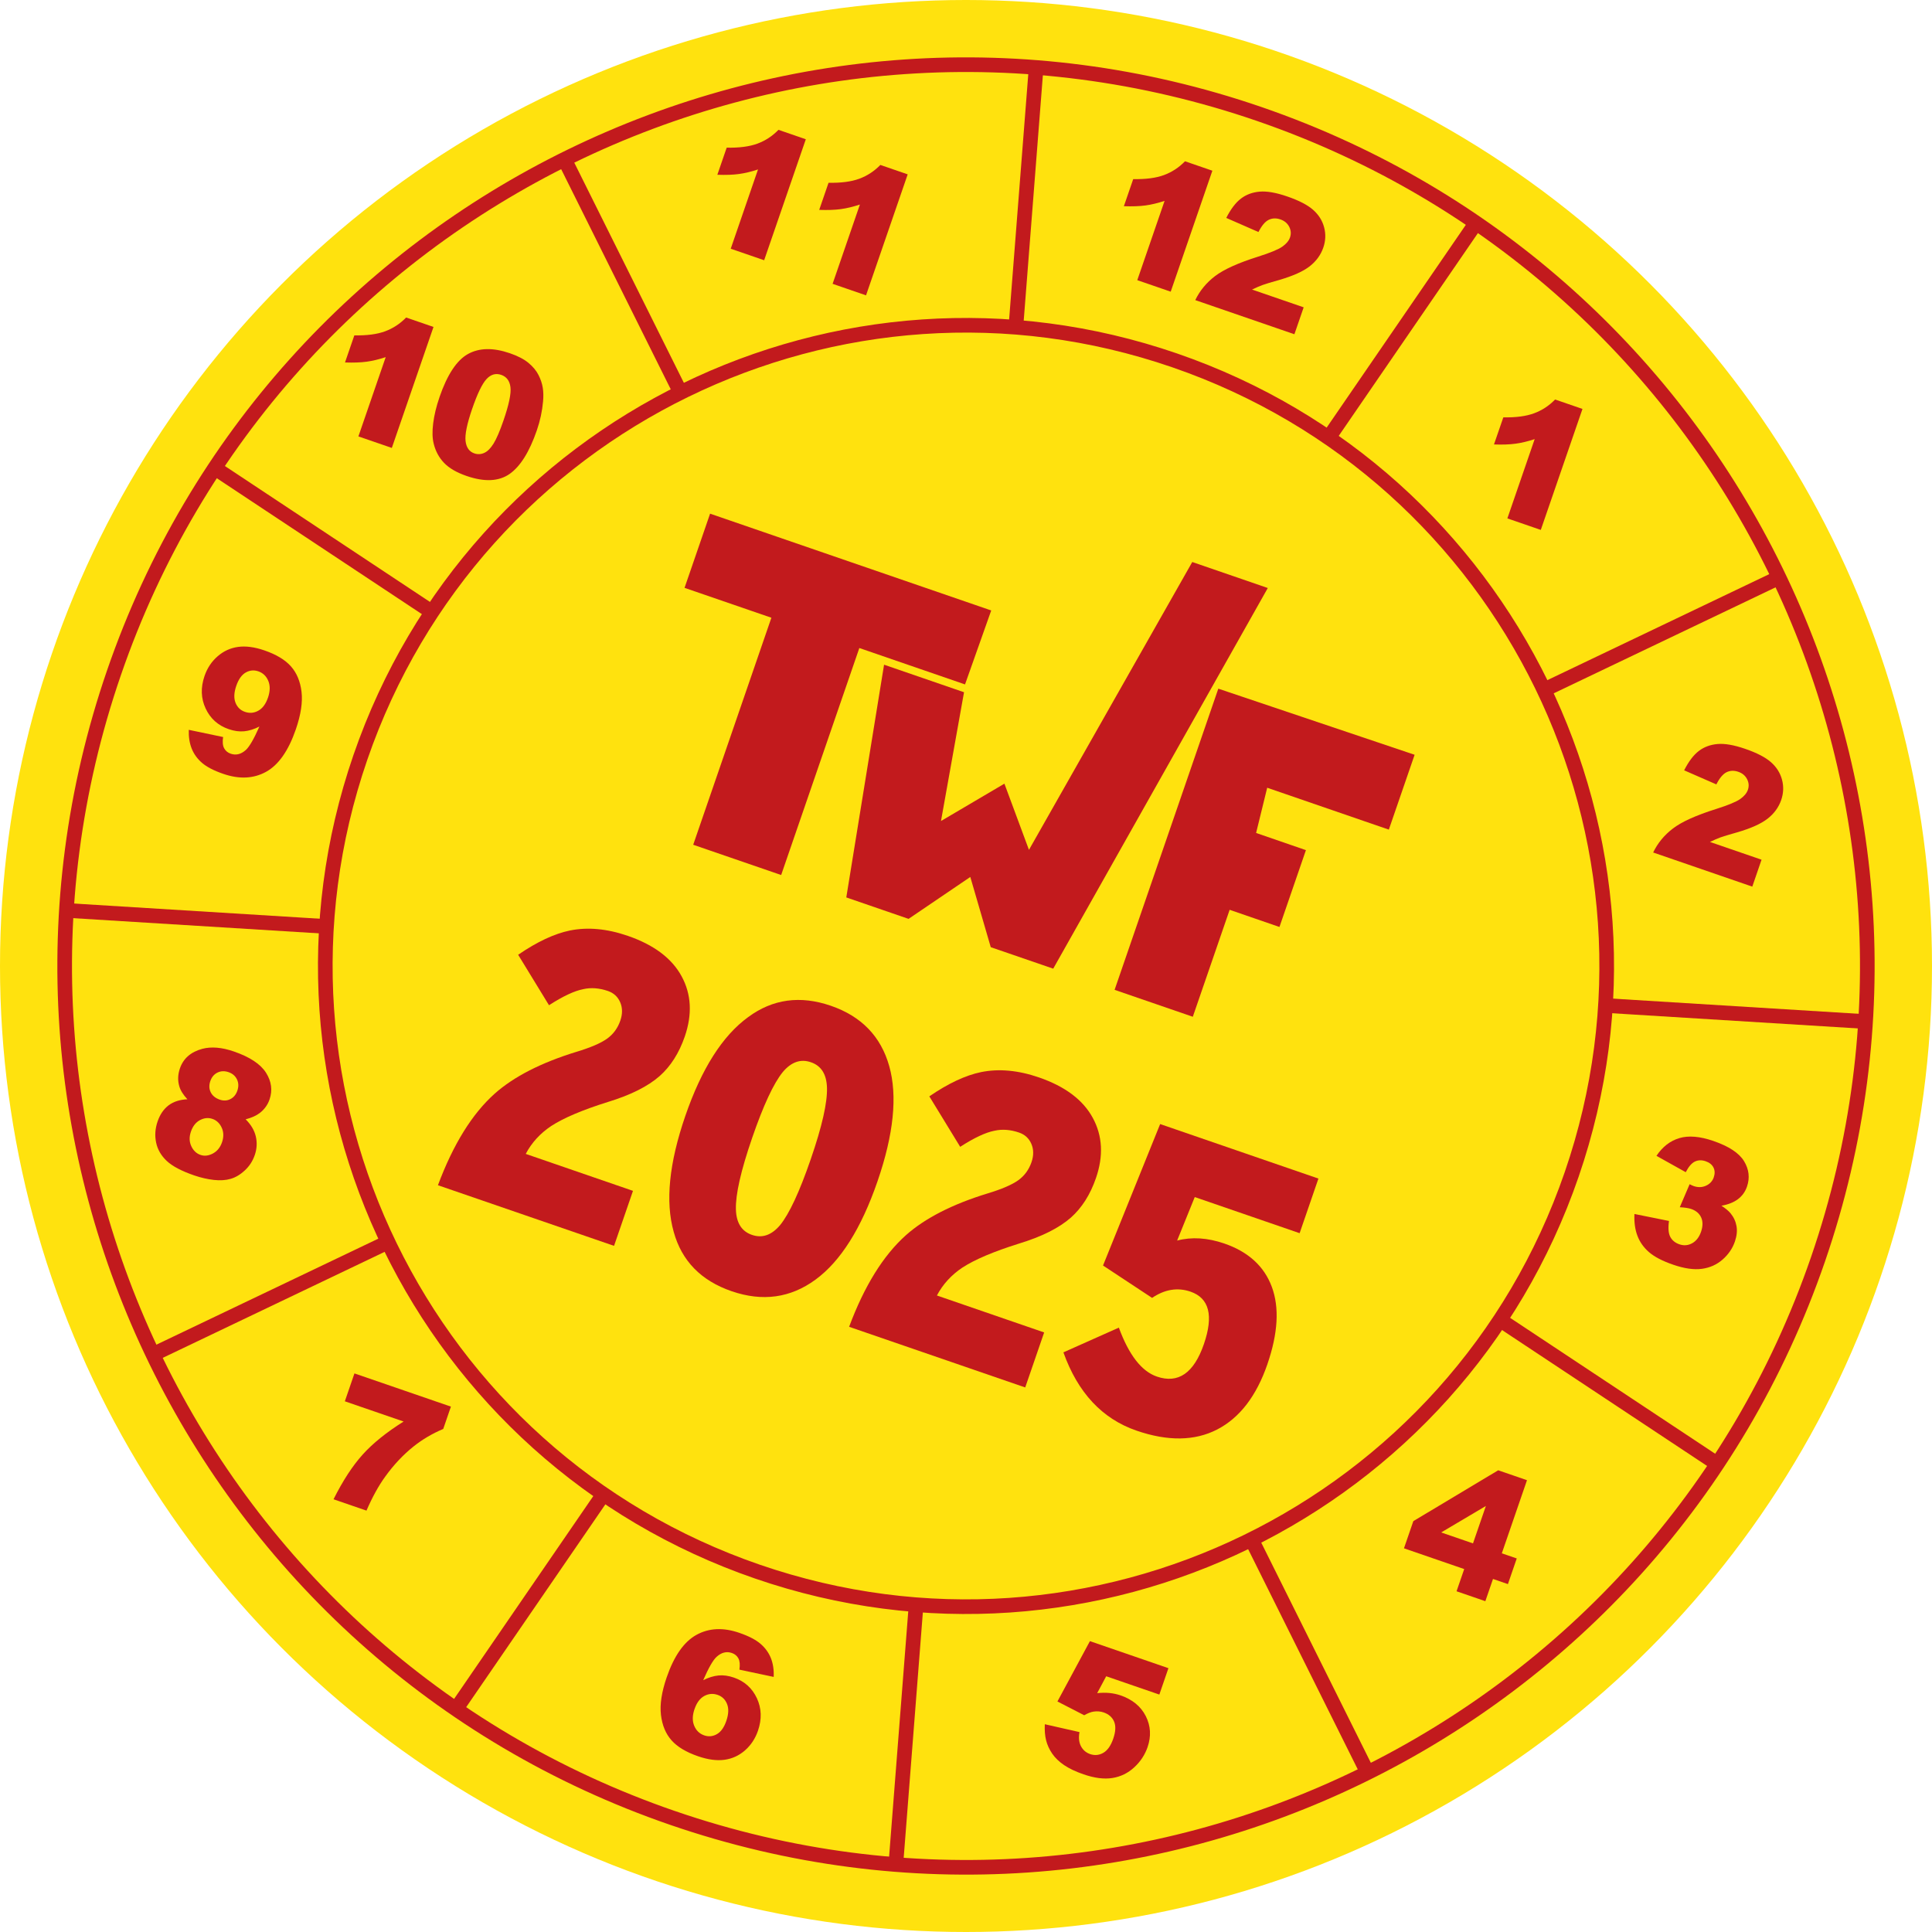
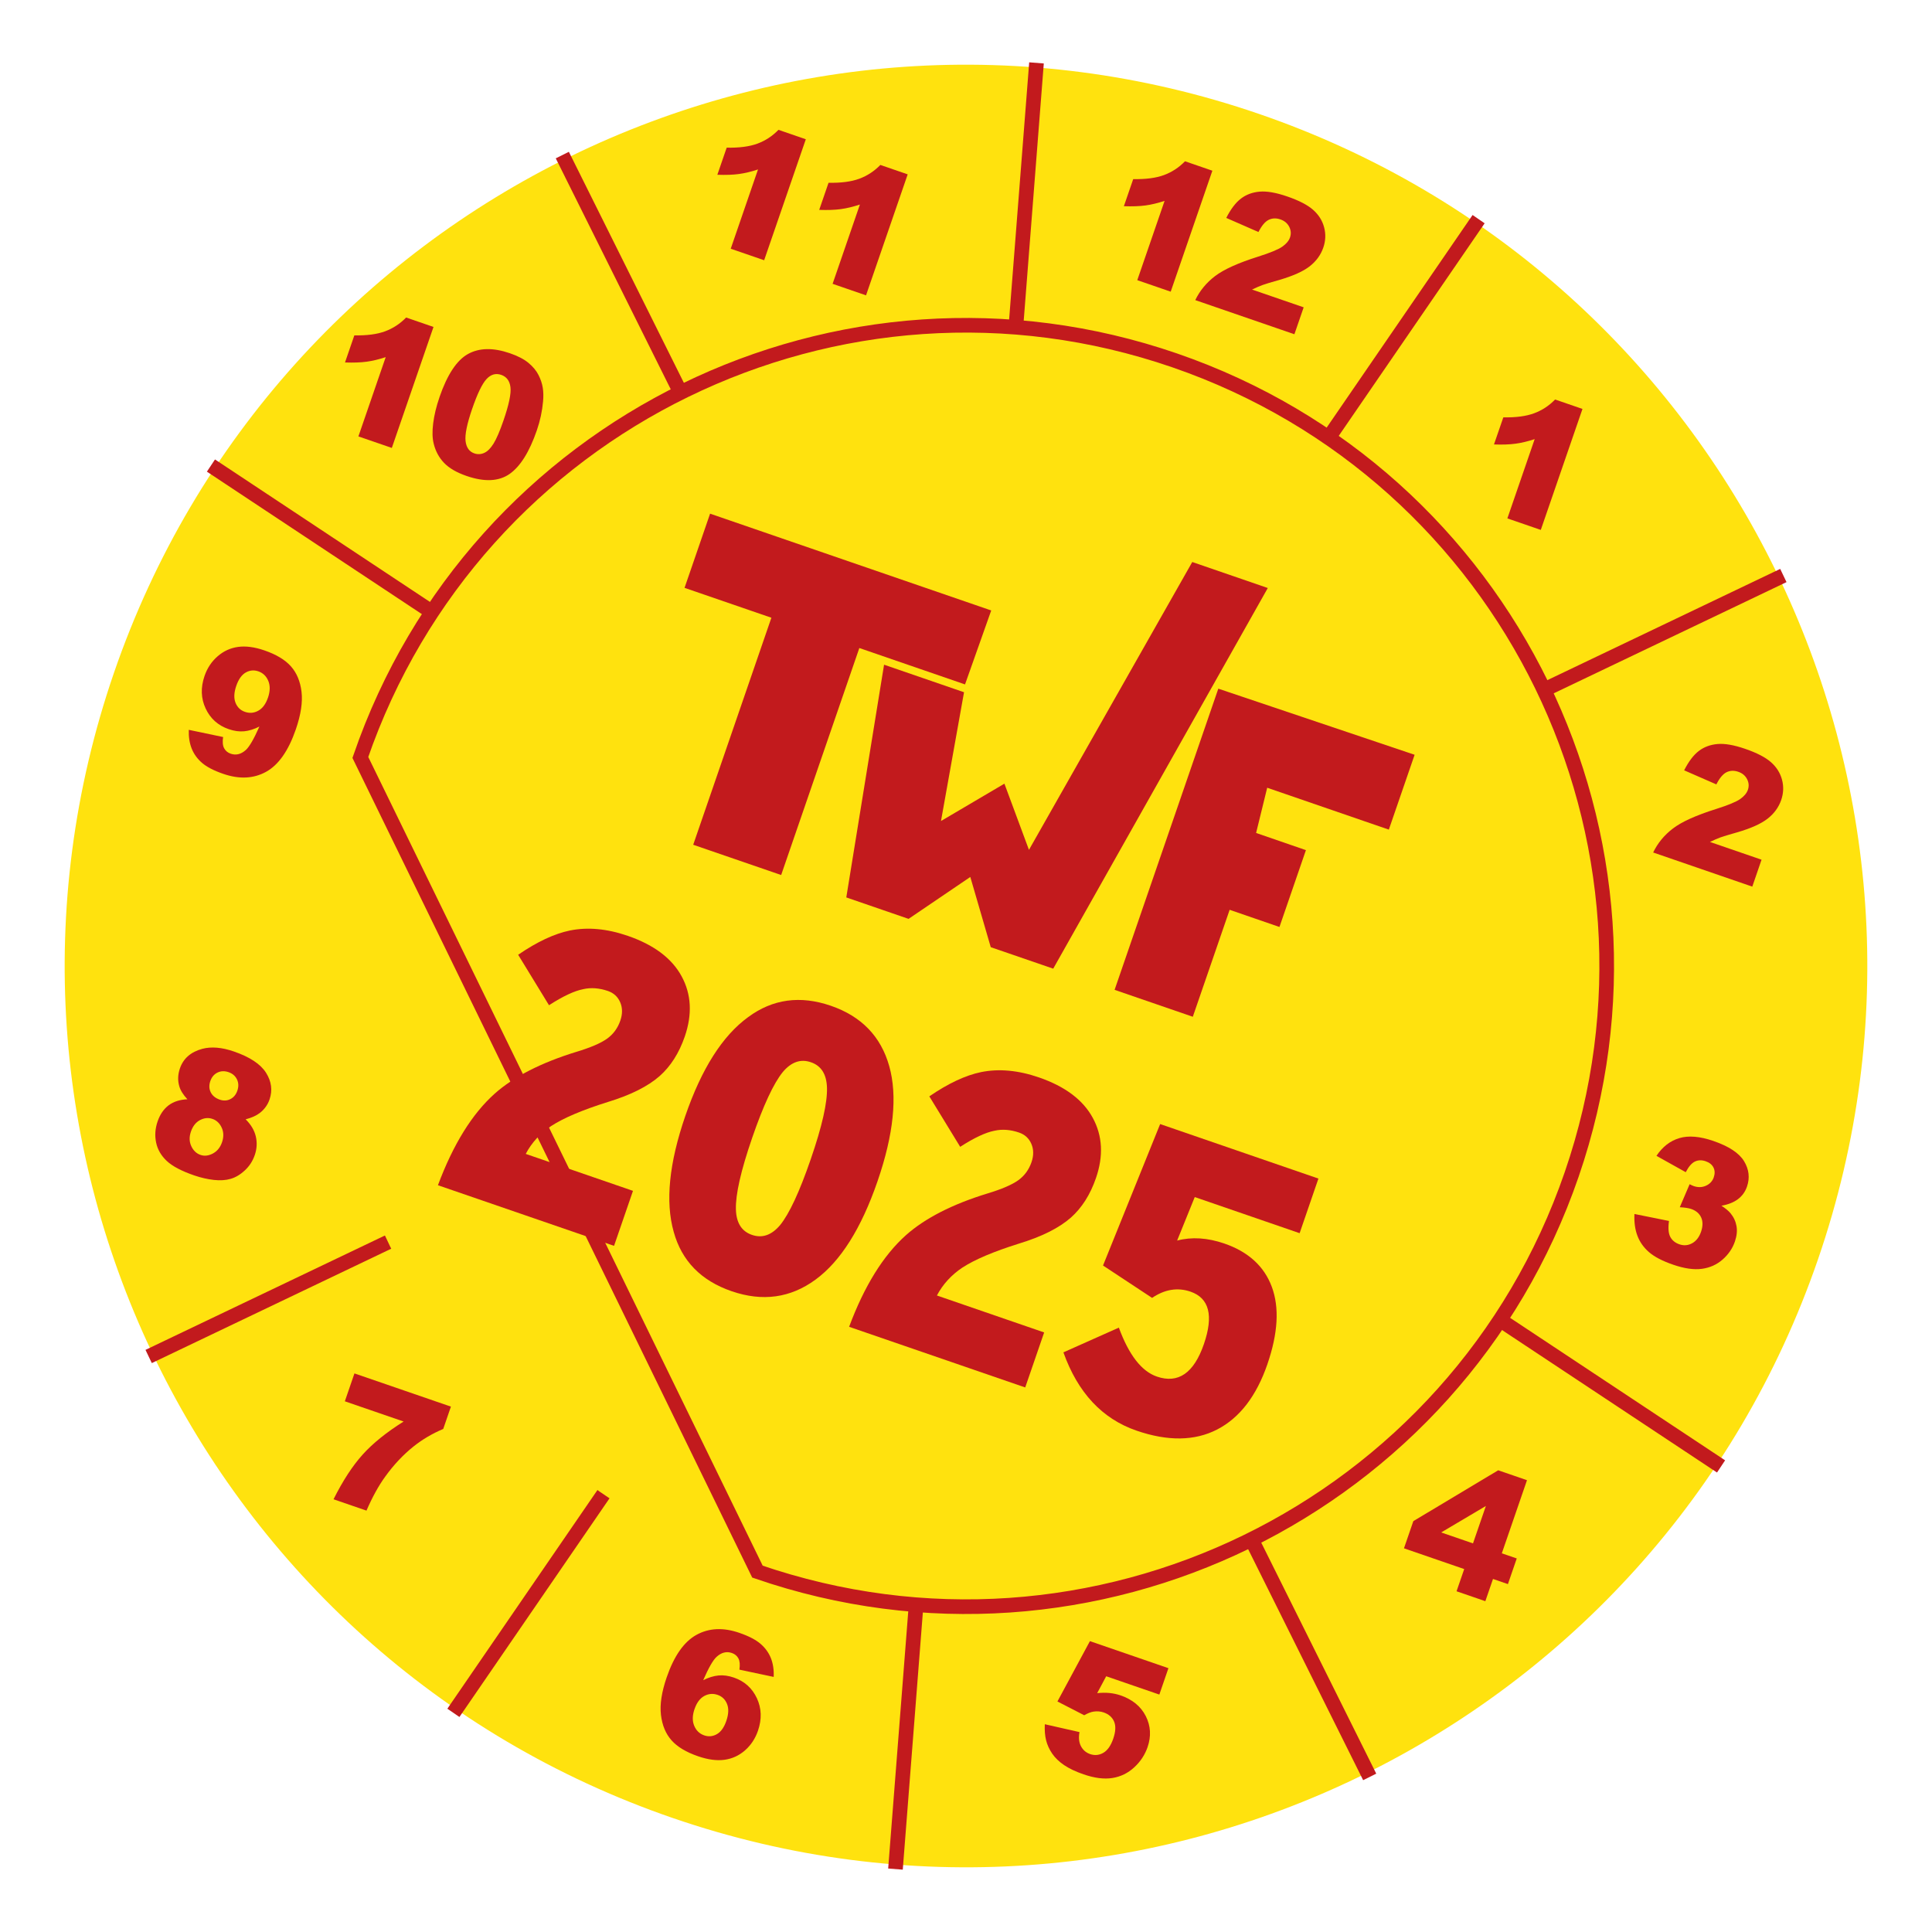
<svg xmlns="http://www.w3.org/2000/svg" id="uuid-93dd649a-1ba0-476c-a615-d174fbeb24bc" data-name="Ebene 1" viewBox="0 0 130.394 130.394">
  <defs>
    <style>
      .uuid-d6d50576-c9dc-4461-aa0f-00bd5801a8ec {
        fill: none;
        stroke: #c21a1d;
        stroke-width: .988px;
      }

      .uuid-a59bf9c2-cdb1-45d5-a459-1b7fdfb20586 {
        fill: #c21a1d;
      }

      .uuid-a59bf9c2-cdb1-45d5-a459-1b7fdfb20586, .uuid-5814e4fa-0c9a-40eb-96bd-67f094e87b30 {
        stroke-width: 0px;
      }

      .uuid-5814e4fa-0c9a-40eb-96bd-67f094e87b30 {
        fill: #ffe20e;
      }
    </style>
  </defs>
-   <circle class="uuid-5814e4fa-0c9a-40eb-96bd-67f094e87b30" cx="65.197" cy="65.197" r="65.197" />
  <g>
    <path class="uuid-5814e4fa-0c9a-40eb-96bd-67f094e87b30" d="M45.398,122.698c31.757,10.936,66.367-5.945,77.301-37.702,10.934-31.756-5.946-66.366-37.704-77.3C53.239-3.239,18.629,13.641,7.695,45.397c-10.936,31.757,5.945,66.366,37.702,77.301" />
-     <path class="uuid-d6d50576-c9dc-4461-aa0f-00bd5801a8ec" d="M45.398,122.698c31.757,10.936,66.367-5.945,77.301-37.702,10.934-31.756-5.946-66.366-37.704-77.3C53.239-3.239,18.629,13.641,7.695,45.397c-10.936,31.757,5.945,66.366,37.702,77.301h0Z" />
    <line class="uuid-d6d50576-c9dc-4461-aa0f-00bd5801a8ec" x1="37.952" y1="10.466" x2="92.443" y2="119.927" />
    <line class="uuid-d6d50576-c9dc-4461-aa0f-00bd5801a8ec" x1="120.362" y1="38.842" x2="10.033" y2="91.551" />
    <line class="uuid-d6d50576-c9dc-4461-aa0f-00bd5801a8ec" x1="14.237" y1="31.421" x2="116.157" y2="98.972" />
    <line class="uuid-d6d50576-c9dc-4461-aa0f-00bd5801a8ec" x1="99.794" y1="14.791" x2="30.6" y2="115.603" />
-     <line class="uuid-d6d50576-c9dc-4461-aa0f-00bd5801a8ec" x1="4.176" y1="61.426" x2="126.217" y2="68.966" />
    <line class="uuid-d6d50576-c9dc-4461-aa0f-00bd5801a8ec" x1="69.955" y1="4.245" x2="60.437" y2="126.148" />
    <path class="uuid-5814e4fa-0c9a-40eb-96bd-67f094e87b30" d="M51.122,106.072c22.575,7.773,47.178-4.225,54.951-26.801,7.773-22.575-4.227-47.178-26.801-54.951-22.575-7.773-47.178,4.225-54.951,26.801s4.225,47.178,26.801,54.951" />
-     <path class="uuid-d6d50576-c9dc-4461-aa0f-00bd5801a8ec" d="M51.122,106.072c22.575,7.773,47.178-4.225,54.951-26.801,7.773-22.575-4.227-47.178-26.801-54.951-22.575-7.773-47.178,4.225-54.951,26.801s4.225,47.178,26.801,54.951Z" />
+     <path class="uuid-d6d50576-c9dc-4461-aa0f-00bd5801a8ec" d="M51.122,106.072c22.575,7.773,47.178-4.225,54.951-26.801,7.773-22.575-4.227-47.178-26.801-54.951-22.575-7.773-47.178,4.225-54.951,26.801Z" />
    <path class="uuid-a59bf9c2-cdb1-45d5-a459-1b7fdfb20586" d="M81.825,11.52l-2.812,8.166-2.256-.777,1.843-5.351c-.462.151-.892.255-1.293.309-.402.054-.885.071-1.455.051l.63-1.829c.843.017,1.535-.074,2.073-.272.539-.199,1.013-.51,1.423-.932l1.846.636h0Z" />
    <path class="uuid-a59bf9c2-cdb1-45d5-a459-1b7fdfb20586" d="M87.364,22.56l-6.693-2.305c.304-.634.751-1.176,1.34-1.624.589-.448,1.555-.885,2.898-1.309.821-.26,1.366-.486,1.636-.675.269-.189.443-.397.52-.623.084-.244.066-.484-.055-.72s-.319-.401-.593-.495c-.286-.099-.547-.089-.79.028-.242.117-.472.391-.692.822l-2.172-.951c.303-.597.633-1.032.988-1.303.355-.272.777-.429,1.267-.471s1.112.067,1.864.327c.784.27,1.366.57,1.739.899.375.33.623.722.745,1.179.123.457.104.915-.055,1.375-.169.49-.472.908-.911,1.254-.441.347-1.131.656-2.07.93-.555.155-.932.269-1.126.341-.193.072-.426.173-.701.303l3.484,1.2-.626,1.818s.002,0,.002,0Z" />
    <path class="uuid-a59bf9c2-cdb1-45d5-a459-1b7fdfb20586" d="M54.386,9.398l-2.812,8.166-2.256-.777,1.842-5.351c-.46.151-.89.255-1.291.309-.401.055-.886.071-1.454.051l.63-1.829c.843.017,1.534-.074,2.073-.272.539-.199,1.013-.51,1.423-.932l1.846.636h0Z" />
    <path class="uuid-a59bf9c2-cdb1-45d5-a459-1b7fdfb20586" d="M61.262,11.767l-2.812,8.166-2.256-.777,1.842-5.351c-.46.151-.891.255-1.292.309-.401.055-.884.071-1.454.051l.63-1.829c.844.017,1.534-.074,2.073-.272.54-.199,1.013-.51,1.424-.932l1.846.636h0Z" />
    <path class="uuid-a59bf9c2-cdb1-45d5-a459-1b7fdfb20586" d="M29.258,22.065l-2.813,8.167-2.256-.777,1.843-5.351c-.461.151-.891.255-1.293.309-.401.054-.885.07-1.454.051l.63-1.829c.843.016,1.534-.074,2.073-.273s1.013-.51,1.423-.932c0,0,1.847.636,1.847.636Z" />
    <path class="uuid-a59bf9c2-cdb1-45d5-a459-1b7fdfb20586" d="M29.659,26.811c.526-1.527,1.169-2.5,1.929-2.92.759-.42,1.701-.437,2.826-.05.54.186.96.405,1.262.658s.524.524.67.814c.146.288.241.573.286.852.045.279.052.588.02.929-.057.651-.196,1.3-.42,1.951-.502,1.457-1.116,2.438-1.841,2.944-.725.505-1.691.55-2.895.136-.677-.233-1.185-.528-1.527-.886-.343-.359-.576-.793-.699-1.3-.092-.361-.104-.818-.034-1.369.069-.55.21-1.136.424-1.757v-.002h0ZM31.871,27.58c-.352,1.023-.501,1.752-.449,2.188.051.436.248.714.592.832.226.078.45.066.672-.035s.429-.311.626-.627c.196-.316.421-.837.671-1.564.367-1.066.523-1.814.469-2.243s-.262-.705-.624-.831c-.369-.126-.7-.032-.994.286-.293.318-.614.982-.962,1.994h0Z" />
    <path class="uuid-a59bf9c2-cdb1-45d5-a459-1b7fdfb20586" d="M12.743,49.258l2.315.485c-.049.331-.025.583.07.759.095.175.241.299.443.367.358.124.7.038,1.024-.254.238-.217.542-.743.912-1.578-.36.181-.704.288-1.029.319-.326.031-.673-.017-1.042-.144-.72-.247-1.238-.712-1.557-1.394-.319-.681-.343-1.413-.075-2.194.183-.534.477-.976.88-1.326.402-.352.863-.564,1.383-.636.519-.073,1.113.006,1.781.236.803.277,1.401.637,1.791,1.08.391.443.629,1.015.712,1.715s-.045,1.544-.384,2.53c-.499,1.45-1.17,2.406-2.011,2.869-.842.464-1.804.51-2.885.138-.639-.219-1.117-.467-1.436-.742-.318-.274-.551-.597-.698-.966-.146-.37-.212-.79-.196-1.262v-.002h0ZM18.085,47.091c.149-.435.157-.813.023-1.135-.134-.322-.358-.538-.672-.646-.297-.102-.58-.075-.853.08-.272.156-.485.456-.638.902-.154.449-.171.827-.051,1.135.122.307.333.513.636.617.313.108.614.083.901-.076.288-.158.505-.451.653-.878,0,0,0,0,0,0Z" />
    <path class="uuid-a59bf9c2-cdb1-45d5-a459-1b7fdfb20586" d="M12.649,74.194c-.287-.307-.471-.603-.551-.889-.112-.388-.096-.788.045-1.197.231-.672.736-1.113,1.515-1.322.607-.159,1.315-.1,2.125.18,1.073.37,1.797.847,2.17,1.433.371.586.451,1.188.238,1.809-.125.362-.343.664-.656.908-.234.18-.552.324-.956.429.362.357.591.745.687,1.161.096.418.072.834-.072,1.251-.138.402-.359.745-.664,1.029-.304.286-.623.477-.958.575-.333.098-.716.122-1.145.074-.43-.049-.872-.15-1.325-.306-.851-.293-1.466-.618-1.846-.973-.38-.357-.621-.77-.719-1.24-.1-.471-.066-.948.1-1.43.162-.471.41-.833.74-1.084.333-.251.757-.387,1.275-.41h0ZM12.885,76.377c-.122.355-.113.68.025.978.138.299.345.496.623.592.266.092.544.059.836-.096.29-.155.495-.409.616-.759.122-.354.115-.681-.02-.98-.137-.3-.345-.499-.626-.595-.278-.097-.557-.069-.839.079s-.487.408-.615.78h0ZM14.195,72.962c-.096.278-.085.532.029.761.115.23.317.393.605.493.257.089.495.078.718-.035.221-.111.379-.299.471-.566.096-.277.088-.533-.025-.766-.111-.232-.301-.395-.567-.487-.27-.093-.519-.083-.748.028-.228.111-.389.302-.482.572h0Z" />
    <path class="uuid-a59bf9c2-cdb1-45d5-a459-1b7fdfb20586" d="M23.92,92.693l6.513,2.242-.518,1.507c-.742.315-1.406.705-1.99,1.171-.709.564-1.349,1.245-1.921,2.039-.449.618-.873,1.385-1.27,2.302l-2.224-.766c.628-1.252,1.281-2.255,1.964-3.014.68-.757,1.603-1.501,2.767-2.233l-3.967-1.365.649-1.885h0Z" />
    <path class="uuid-a59bf9c2-cdb1-45d5-a459-1b7fdfb20586" d="M52.216,113.178l-2.312-.49c.048-.331.026-.583-.066-.758-.094-.175-.241-.297-.441-.366-.361-.125-.705-.039-1.032.258-.237.213-.539.738-.904,1.576.359-.179.701-.285,1.027-.317.326-.033.674.014,1.042.141.716.246,1.233.71,1.552,1.391.319.681.343,1.415.074,2.2-.182.53-.475.971-.875,1.323-.402.352-.863.564-1.383.635-.521.072-1.116-.008-1.784-.238-.803-.276-1.4-.634-1.792-1.076-.392-.441-.629-1.012-.713-1.713-.083-.701.045-1.546.386-2.536.499-1.45,1.17-2.406,2.012-2.87.841-.463,1.803-.509,2.884-.137.639.219,1.118.468,1.438.743.319.275.552.597.7.967.146.369.209.791.189,1.265h0ZM46.876,115.341c-.149.434-.158.813-.022,1.135.133.322.36.539.678.648.292.1.575.073.849-.082.274-.153.487-.453.639-.895.156-.453.173-.833.051-1.139-.123-.309-.336-.515-.64-.619-.309-.106-.609-.081-.899.076-.289.158-.508.45-.655.878h0Z" />
    <path class="uuid-a59bf9c2-cdb1-45d5-a459-1b7fdfb20586" d="M73.562,110.764l5.297,1.824-.613,1.781-3.587-1.235-.608,1.139c.288-.031.564-.034.826-.01.264.026.514.08.751.161.803.277,1.371.744,1.704,1.402s.373,1.355.119,2.093c-.179.518-.479.974-.901,1.363-.422.39-.913.629-1.473.719-.561.089-1.208.006-1.945-.248-.529-.182-.965-.388-1.308-.619s-.614-.492-.811-.781c-.196-.29-.333-.589-.41-.898-.079-.309-.106-.67-.087-1.084l2.341.531c-.069.379-.036.699.1.955.136.258.342.434.619.53.31.106.608.077.892-.088.285-.167.505-.483.666-.95.165-.478.184-.864.057-1.158s-.361-.498-.702-.615c-.215-.074-.441-.093-.679-.057-.176.025-.388.107-.636.246l-1.806-.929,2.193-4.073h.002Z" />
    <path class="uuid-a59bf9c2-cdb1-45d5-a459-1b7fdfb20586" d="M98.819,105.898l-4.063-1.4.632-1.834,5.728-3.432,1.943.669-1.699,4.935,1.008.346-.596,1.732-1.007-.347-.517,1.5-1.943-.669.517-1.5h0ZM99.415,104.167l.87-2.527-3.018,1.787,2.148.739h0Z" />
    <path class="uuid-a59bf9c2-cdb1-45d5-a459-1b7fdfb20586" d="M113.775,79.114l-1.978-1.104c.407-.611.921-1.01,1.543-1.196.62-.186,1.389-.123,2.3.192,1.049.361,1.738.817,2.072,1.369.334.552.397,1.123.194,1.714-.12.348-.323.629-.609.845-.288.216-.659.363-1.115.443.284.183.491.356.619.514.211.257.343.543.399.863.057.318.019.664-.108,1.037-.161.468-.438.874-.83,1.218-.393.344-.86.554-1.399.627s-1.184-.019-1.934-.277c-.73-.251-1.276-.536-1.638-.852-.363-.316-.624-.687-.782-1.112-.159-.423-.224-.911-.198-1.461l2.332.471c-.066.48-.038.838.087,1.074.125.237.33.404.615.502.299.103.586.08.86-.071.273-.15.474-.408.6-.773.128-.373.132-.695.011-.965-.122-.27-.346-.462-.675-.576-.175-.06-.432-.1-.77-.117l.664-1.554c.118.06.212.104.281.127.292.1.568.091.827-.028s.433-.306.521-.562c.084-.244.079-.465-.017-.661-.097-.196-.272-.338-.528-.426-.263-.091-.504-.085-.722.018-.219.101-.426.342-.623.72h0Z" />
    <path class="uuid-a59bf9c2-cdb1-45d5-a459-1b7fdfb20586" d="M118.268,59.841l-6.693-2.305c.305-.634.75-1.177,1.34-1.624.589-.449,1.555-.885,2.898-1.309.82-.26,1.367-.485,1.635-.674.269-.19.443-.398.52-.624.085-.244.066-.484-.055-.72s-.318-.401-.592-.495c-.285-.099-.548-.089-.791.028-.242.118-.472.391-.69.822l-2.174-.95c.304-.598.633-1.033.988-1.304.356-.272.778-.428,1.268-.471s1.111.067,1.863.326c.785.27,1.366.57,1.739.899.376.33.623.723.746,1.179.123.457.104.915-.054,1.376-.169.49-.473.908-.912,1.254-.44.347-1.13.657-2.07.93-.555.156-.932.27-1.125.341-.195.072-.427.173-.701.304l3.482,1.199-.625,1.818h.002Z" />
    <path class="uuid-a59bf9c2-cdb1-45d5-a459-1b7fdfb20586" d="M106.804,27.599l-2.813,8.166-2.256-.777,1.843-5.351c-.46.152-.892.255-1.293.309-.401.055-.885.072-1.454.051l.631-1.829c.843.017,1.533-.075,2.072-.273s1.013-.509,1.423-.931l1.846.635h0Z" />
    <path class="uuid-a59bf9c2-cdb1-45d5-a459-1b7fdfb20586" d="M65.131,46.194l1.768-4.993-18.974-6.533-1.724,5.007,5.861,2.017-5.276,15.322,5.936,2.043,5.276-15.32,7.133,2.456ZM71.083,65.378l14.482-25.692-5.097-1.755-11.022,19.427-1.657-4.467-4.28,2.521,1.555-8.692-5.397-1.858-2.549,15.707,4.203,1.447,4.167-2.828,1.38,4.739,4.216,1.45h0ZM93.735,55.992l1.74-5.051-13.249-4.462-7,20.327,5.279,1.817,2.486-7.219,3.362,1.159,1.786-5.186-3.362-1.159.748-3.052,8.209,2.826h0Z" />
    <path class="uuid-a59bf9c2-cdb1-45d5-a459-1b7fdfb20586" d="M41.442,84.085l-11.885-4.092c1.027-2.753,2.303-4.814,3.83-6.18,1.293-1.149,3.131-2.089,5.513-2.822.955-.288,1.645-.584,2.068-.886.424-.303.724-.712.901-1.229.153-.446.149-.855-.011-1.229s-.436-.628-.827-.763c-.587-.202-1.142-.243-1.662-.125-.596.114-1.369.475-2.316,1.086l-2.082-3.406c1.277-.875,2.44-1.42,3.49-1.637,1.2-.243,2.503-.125,3.91.36,1.763.607,2.974,1.517,3.632,2.729.659,1.213.729,2.566.215,4.062-.386,1.121-.953,2.012-1.697,2.672-.799.701-1.966,1.285-3.502,1.752-1.696.532-2.968,1.069-3.812,1.616-.749.499-1.325,1.128-1.724,1.886l7.238,2.494-1.278,3.712h0Z" />
    <path class="uuid-a59bf9c2-cdb1-45d5-a459-1b7fdfb20586" d="M59.227,79.722c-1.098,3.187-2.493,5.402-4.185,6.641-1.691,1.241-3.578,1.501-5.662.784-2.066-.711-3.369-2.046-3.91-4.006-.576-2.03-.314-4.638.783-7.826,1.098-3.187,2.51-5.411,4.239-6.667,1.655-1.223,3.515-1.479,5.581-.768s3.381,2.07,3.944,4.077c.564,2.008.301,4.595-.79,7.764ZM54.721,78.23c.76-2.207,1.125-3.814,1.093-4.821-.027-.906-.387-1.478-1.083-1.716-.695-.24-1.327-.02-1.898.659-.621.763-1.312,2.247-2.072,4.455s-1.124,3.814-1.093,4.821c.026.906.388,1.478,1.082,1.716.695.24,1.326.02,1.9-.659.62-.762,1.311-2.247,2.071-4.455Z" />
    <path class="uuid-a59bf9c2-cdb1-45d5-a459-1b7fdfb20586" d="M69.193,93.641l-11.885-4.093c1.027-2.753,2.304-4.813,3.831-6.18,1.292-1.149,3.13-2.089,5.513-2.821.955-.288,1.645-.585,2.067-.886.423-.303.723-.712.901-1.229.152-.445.149-.855-.011-1.229-.161-.374-.436-.628-.827-.763-.587-.202-1.141-.243-1.661-.125-.596.114-1.369.475-2.316,1.086l-2.083-3.406c1.277-.875,2.442-1.42,3.492-1.637,1.199-.243,2.502-.125,3.91.36,1.762.608,2.973,1.517,3.63,2.729.659,1.213.73,2.567.215,4.062-.386,1.121-.952,2.012-1.697,2.673-.798.7-1.966,1.284-3.501,1.751-1.697.533-2.968,1.069-3.813,1.616-.748.499-1.324,1.128-1.724,1.886l7.238,2.494-1.278,3.713h0Z" />
    <path class="uuid-a59bf9c2-cdb1-45d5-a459-1b7fdfb20586" d="M85.54,92.069c-.742,2.154-1.872,3.623-3.386,4.407-1.514.782-3.332.809-5.449.08-2.315-.797-3.96-2.558-4.934-5.283l3.742-1.669c.679,1.847,1.534,2.948,2.566,3.303,1.442.496,2.5-.234,3.175-2.194.661-1.922.361-3.101-.903-3.537-.872-.299-1.737-.159-2.595.421l-3.311-2.185,3.855-9.547,10.683,3.679-1.269,3.686-7.078-2.438-1.189,2.936c.985-.259,2.047-.192,3.186.2,1.621.559,2.69,1.535,3.206,2.928s.417,3.131-.3,5.213Z" />
  </g>
</svg>